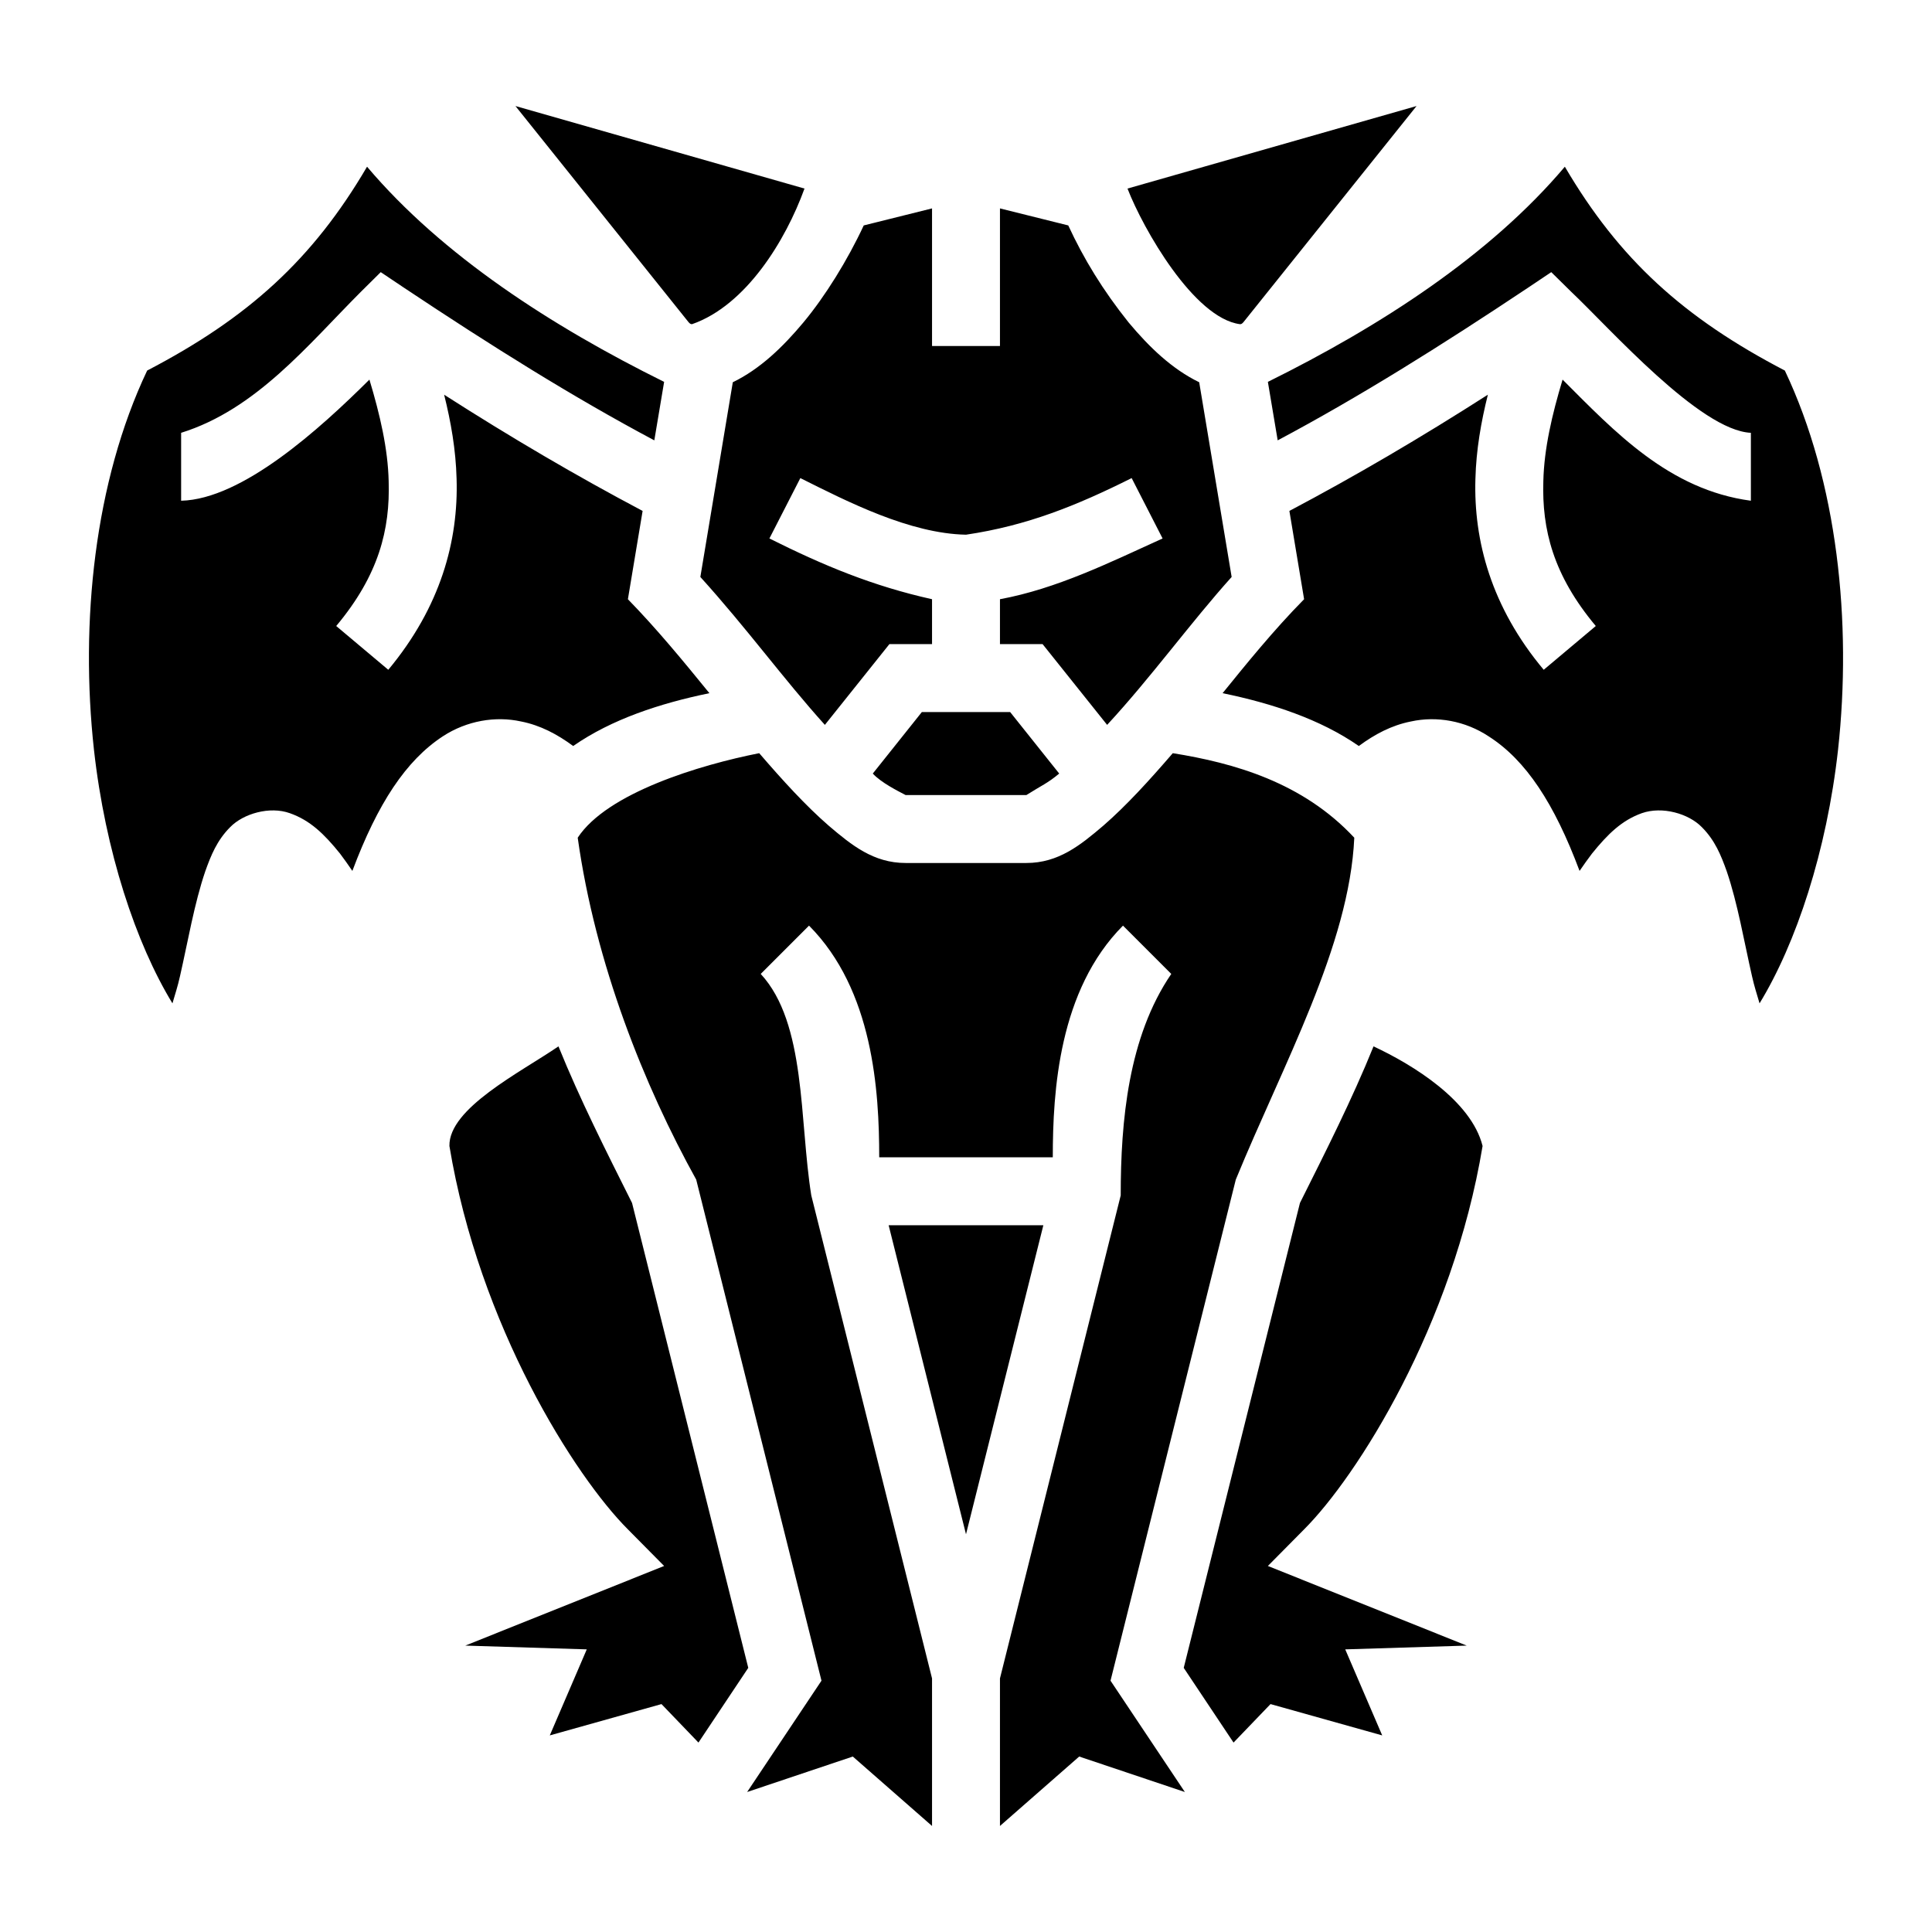
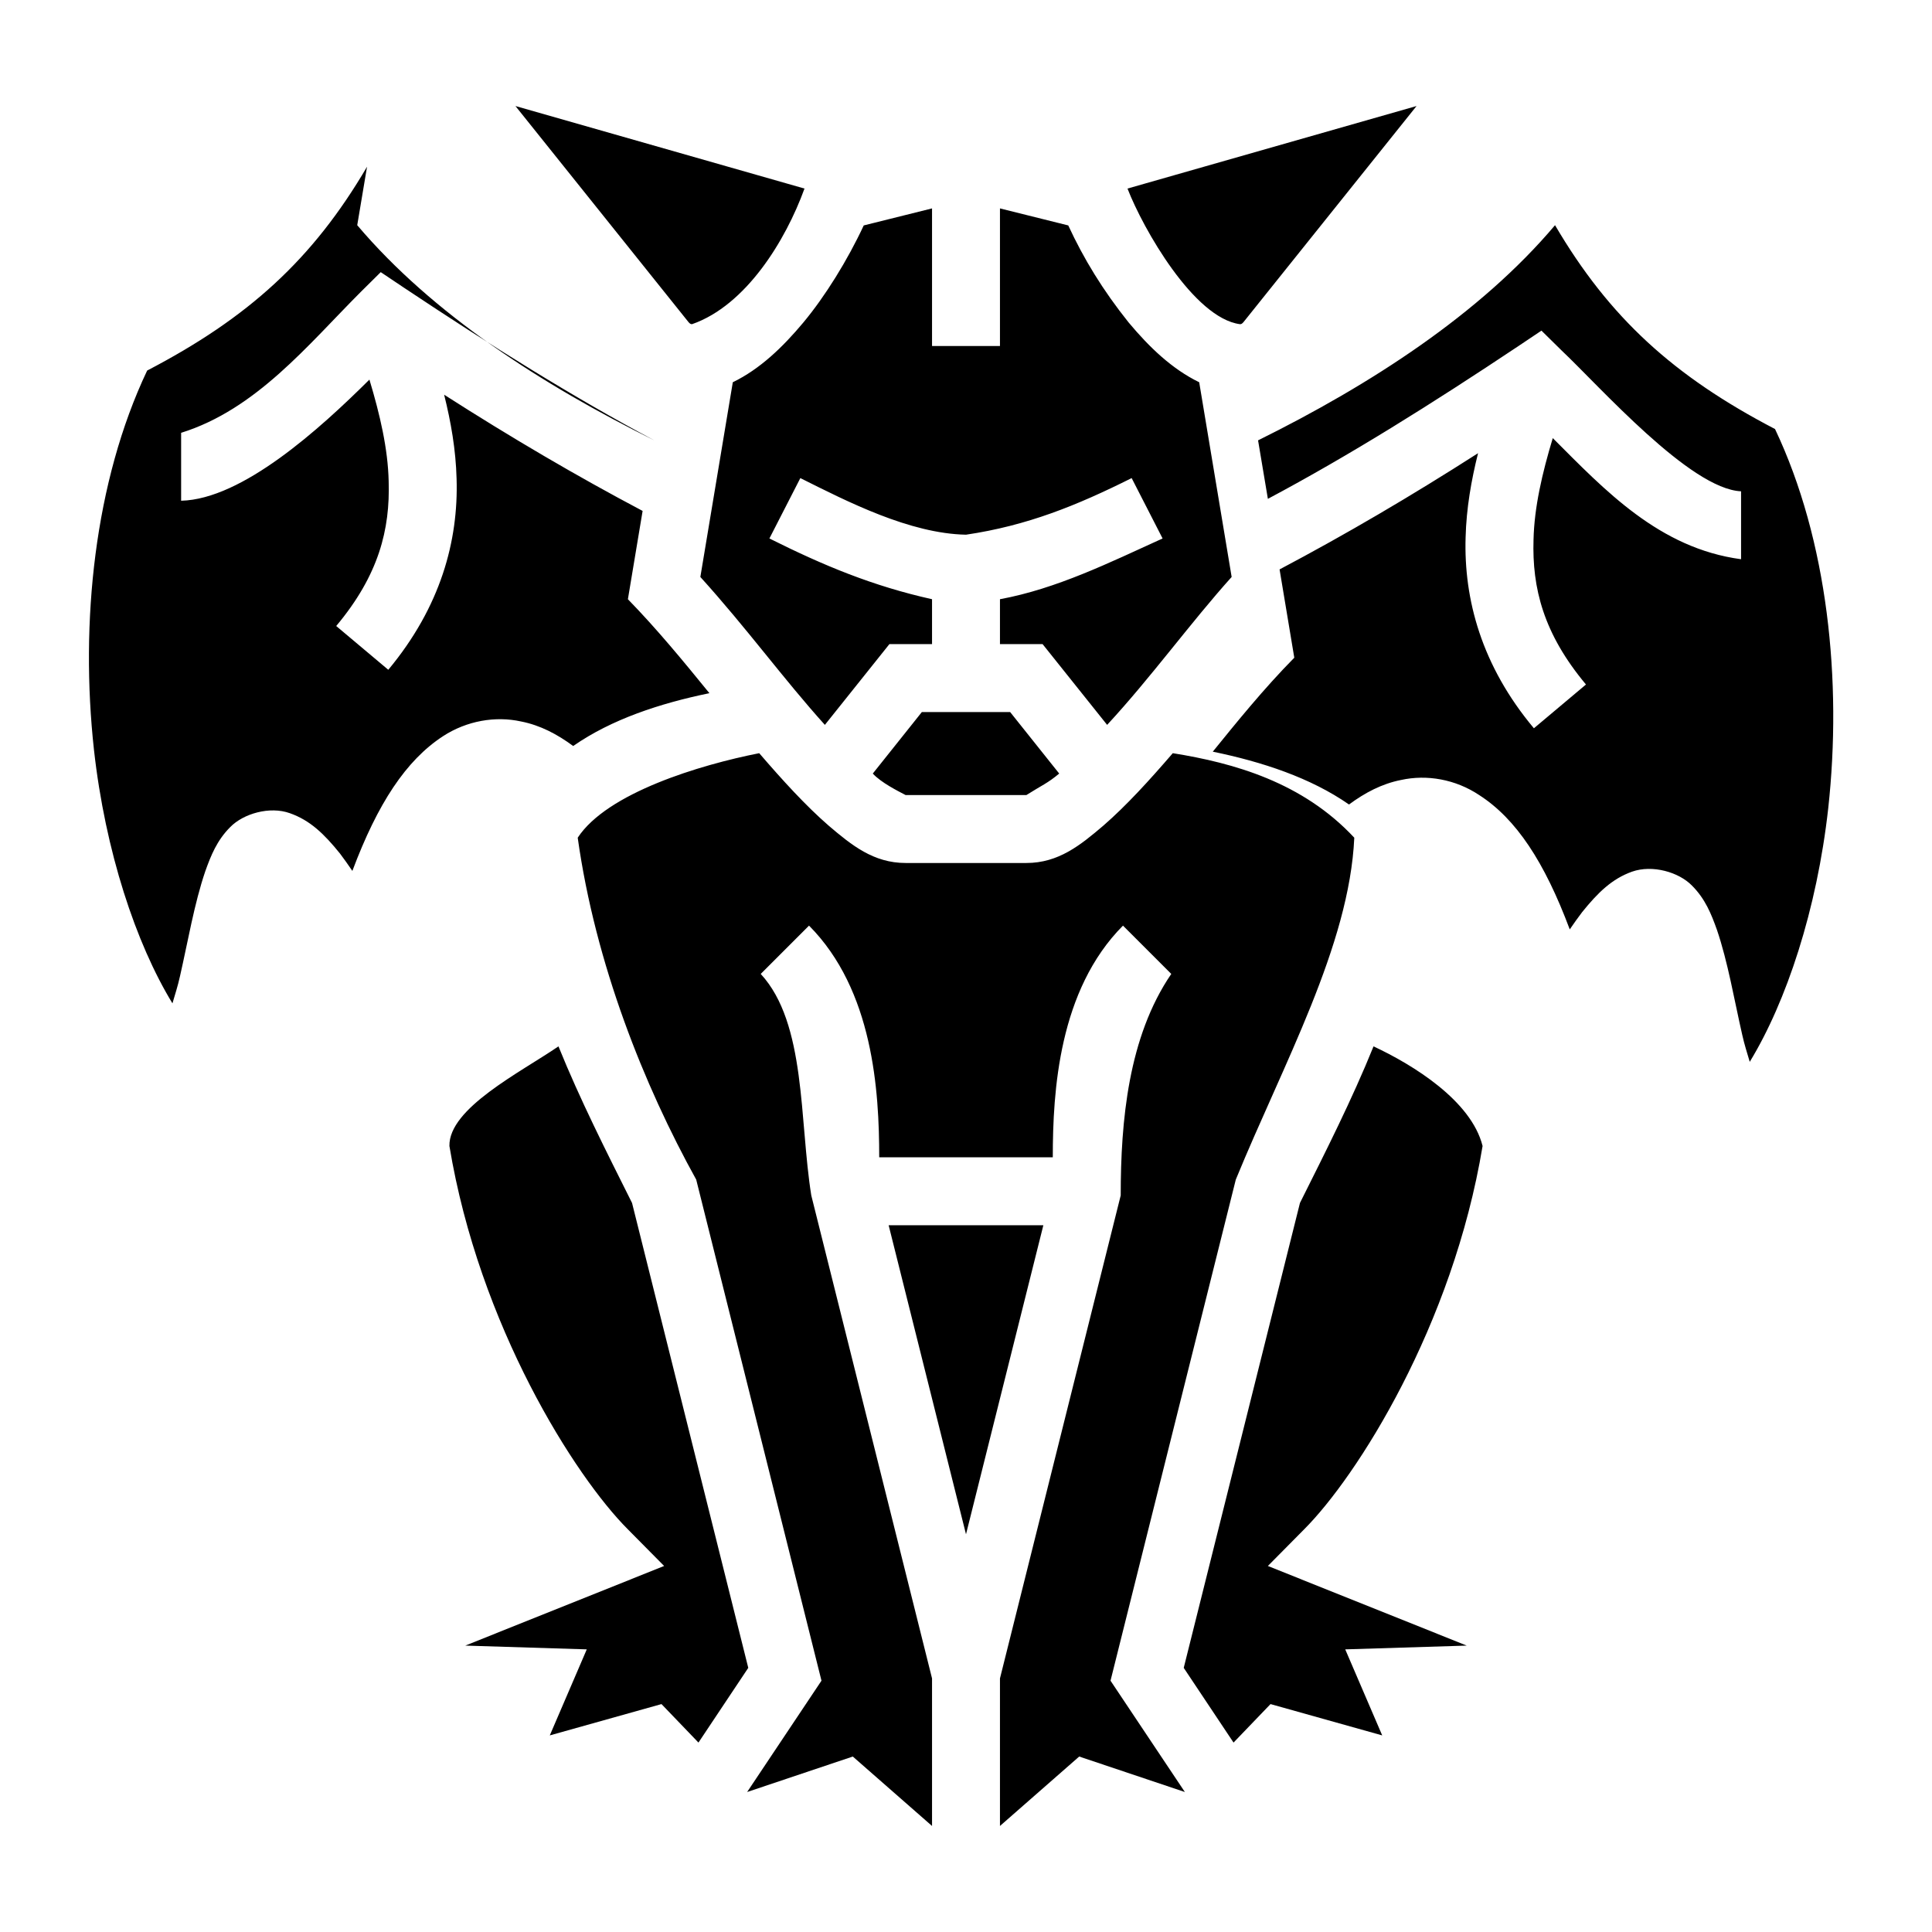
<svg xmlns="http://www.w3.org/2000/svg" width="800" height="800" viewBox="0 0 512 512">
-   <path fill="currentColor" d="m136.6 28.1l45.9 57.31c.4.42.5.48.9.5c14.3-4.99 24.8-22.15 29.8-35.94zm238.8 0l-76.6 21.87c4.1 10.62 17.6 34.33 29.8 35.94c.4 0 .5-.1.9-.5zM97.27 44.18C82.9 68.72 65.8 84.24 39 98.2C25 127.7 21.2 165 24.9 198.7c3 26.9 11.1 51.3 20.8 67.2c.7-2.4 1.4-4.5 2-7.2c2.1-9.2 3.8-19.3 6.7-27.8c1.5-4.2 3.1-8.2 6.6-11.7c3.5-3.6 10.5-5.6 15.8-3.7c5.4 1.9 9.1 5.5 13.3 10.7c1 1.3 2.18 3 3.28 4.6c6.72-17.9 14.22-29.3 24.02-35.7c6.3-4.1 13.9-5.4 20.7-3.9c5.1 1 9.6 3.4 13.8 6.5c10.2-7.1 23-11.3 36.1-14c-7-8.6-13.9-17-21.6-24.9l3.9-23.4c-17.4-9.2-34.8-19.4-52.6-30.8c1.8 7.2 3.1 14.6 3.3 22.3c.5 16.4-4.2 33.9-18.1 50.6l-13.8-11.6c11.3-13.5 14.3-25.6 13.9-38.4c-.2-8.6-2.3-17.6-5.1-26.9c-13.18 13.1-33.69 31.7-49.9 32.1v-18c19.88-6.2 33.53-23.24 47.63-37.36l5.27-5.22l6.1 4.09c23.2 15.46 44.8 28.99 66.4 40.49l2.6-15.5c-29.7-14.7-58.8-33.46-78.73-57.02m317.43 0c-19.9 23.56-49 42.32-78.7 57.02l2.6 15.5c21.6-11.5 43.2-25.02 66.4-40.49l6.1-4.09l5.3 5.22c10.2 9.63 34.1 36.76 47.6 37.36v18c-21.7-2.9-36.1-18.3-49.9-32.1c-2.8 9.3-4.9 18.3-5.1 26.9c-.4 12.8 2.6 24.9 13.9 38.4l-13.8 11.6c-13.9-16.6-18.6-34.2-18.1-50.6c.2-7.7 1.5-15.1 3.3-22.3c-17.8 11.4-35.2 21.6-52.6 30.8l3.9 23.4c-8.1 8.2-15.6 17.5-21.6 24.9c13.1 2.7 25.9 6.9 36.1 14c4.2-3.1 8.7-5.5 13.8-6.5c6.8-1.5 14.4-.2 20.7 4c9.8 6.3 17.3 17.7 24 35.6c1.1-1.6 2.3-3.3 3.3-4.6c4.2-5.2 7.9-8.8 13.2-10.7c5.4-1.9 12.4.1 15.9 3.7c3.5 3.5 5.1 7.5 6.6 11.7c2.9 8.5 4.6 18.6 6.7 27.8c.6 2.7 1.3 4.8 2 7.2c9.7-15.9 17.8-40.3 20.8-67.2c3.7-33.7-.1-71-14.1-100.5c-26.8-13.96-43.9-29.48-58.3-54.02M247 55.23l-18.1 4.51c-4.3 9.23-10.2 18.75-16 25.72c-5.5 6.58-11.5 12.34-18.7 15.84l-8.6 51.6c12.4 13.7 22 27 33 39.2l17.1-21.4H247v-11.9c-15.7-3.5-28.7-8.9-43.1-16.1l8.2-16c12.6 6.3 29 14.7 43.9 15c16.2-2.4 29.3-7.7 43.9-15l8.2 16c-14.1 6.4-28 13.3-43.1 16.1v11.9h11.3l17.1 21.4c11.5-12.4 22.2-27.2 33-39.2l-8.6-51.6c-7.2-3.5-13.2-9.26-18.7-15.84c-6.8-8.5-11.9-16.85-16-25.72L265 55.23V91.7h-18zm-2.7 133.47l-13 16.3c2.2 2.4 6.6 4.6 8.7 5.7h32c4.1-2.6 5.6-3.1 8.7-5.7l-13-16.3zm-43.1 10.9c-15.7 3.1-40.3 10.5-48.1 22.4c4.7 33.5 17.6 65.7 31.4 90.6l33.2 132.8l-19.7 29.5l28-9.4l21 18.4v-39.1l-32-128c-3.2-19.9-1.3-45.6-13.4-58.7l12.8-12.8c17 17.1 18.6 43.8 18.6 61.4h46c0-17.6 1.6-44.3 18.6-61.4l12.8 12.8c-11.4 16.7-13.4 39-13.4 58.7l-32 128v39.1l21-18.4l28 9.4l-19.7-29.5l33.2-132.8c12.5-30.5 30.1-62 31.4-90.6c-13.7-14.7-31.9-19.8-48.1-22.4c-6.2 7.2-12.3 13.9-18.4 19.2c-6.1 5.2-11.9 9.9-20.4 9.9h-32c-8.5 0-14.3-4.7-20.4-9.9c-6.1-5.3-12.2-12-18.4-19.2M148 277.3c-10.1 6.9-29.1 16.4-28.9 26.4c7.9 47.7 33.3 87.6 47.3 101.6l9.6 9.7l-52.7 21.1l32.2 1l-9.8 22.8l29.6-8.3l9.8 10.2l13.2-19.8l-30.8-123.2c-6.8-13.6-13.8-27.4-19.5-41.5m216 0c-5.7 14.1-12.7 27.9-19.5 41.5L313.7 442l13.2 19.8l9.8-10.2l29.6 8.3l-9.8-22.8l32.2-1L336 415l9.6-9.7c14-14 39.4-53.9 47.3-101.6c-3-12-18.4-21.5-28.9-26.4m-128.5 47.4l20.5 81.9l20.5-81.9z" />
+   <path fill="currentColor" d="m136.6 28.1l45.9 57.31c.4.42.5.48.9.5c14.3-4.99 24.8-22.15 29.8-35.94zm238.8 0l-76.6 21.87c4.1 10.62 17.6 34.33 29.8 35.94c.4 0 .5-.1.9-.5zM97.27 44.18C82.9 68.72 65.8 84.24 39 98.2C25 127.7 21.2 165 24.9 198.7c3 26.9 11.1 51.3 20.8 67.2c.7-2.4 1.4-4.5 2-7.2c2.1-9.2 3.8-19.3 6.7-27.8c1.5-4.2 3.1-8.2 6.6-11.7c3.5-3.6 10.5-5.6 15.8-3.7c5.4 1.9 9.1 5.5 13.3 10.7c1 1.3 2.18 3 3.28 4.6c6.72-17.9 14.22-29.3 24.02-35.7c6.3-4.1 13.9-5.4 20.7-3.9c5.1 1 9.6 3.4 13.8 6.5c10.2-7.1 23-11.3 36.1-14c-7-8.6-13.9-17-21.6-24.9l3.9-23.4c-17.4-9.2-34.8-19.4-52.6-30.8c1.8 7.2 3.1 14.6 3.3 22.3c.5 16.4-4.2 33.9-18.1 50.6l-13.8-11.6c11.3-13.5 14.3-25.6 13.9-38.4c-.2-8.6-2.3-17.6-5.1-26.9c-13.18 13.1-33.69 31.7-49.9 32.1v-18c19.88-6.2 33.53-23.24 47.63-37.36l5.27-5.22l6.1 4.09c23.2 15.46 44.8 28.99 66.4 40.49c-29.7-14.7-58.8-33.46-78.73-57.02m317.43 0c-19.9 23.56-49 42.32-78.7 57.02l2.6 15.5c21.6-11.5 43.2-25.02 66.4-40.49l6.1-4.09l5.3 5.22c10.2 9.63 34.1 36.76 47.6 37.36v18c-21.7-2.9-36.1-18.3-49.9-32.1c-2.8 9.3-4.9 18.3-5.1 26.9c-.4 12.8 2.6 24.9 13.9 38.4l-13.8 11.6c-13.9-16.6-18.6-34.2-18.1-50.6c.2-7.7 1.5-15.1 3.3-22.3c-17.8 11.4-35.2 21.6-52.6 30.8l3.9 23.4c-8.1 8.2-15.6 17.5-21.6 24.9c13.1 2.7 25.9 6.9 36.1 14c4.2-3.1 8.7-5.5 13.8-6.5c6.8-1.5 14.4-.2 20.7 4c9.8 6.3 17.3 17.7 24 35.6c1.1-1.6 2.3-3.3 3.3-4.6c4.2-5.2 7.9-8.8 13.2-10.7c5.4-1.9 12.4.1 15.9 3.7c3.5 3.5 5.1 7.5 6.6 11.7c2.9 8.5 4.6 18.6 6.7 27.8c.6 2.7 1.3 4.8 2 7.2c9.7-15.9 17.8-40.3 20.8-67.2c3.7-33.7-.1-71-14.1-100.5c-26.8-13.96-43.9-29.48-58.3-54.02M247 55.23l-18.1 4.51c-4.3 9.23-10.2 18.75-16 25.72c-5.5 6.58-11.5 12.34-18.7 15.84l-8.6 51.6c12.4 13.7 22 27 33 39.2l17.1-21.4H247v-11.9c-15.7-3.5-28.7-8.9-43.1-16.1l8.2-16c12.6 6.3 29 14.7 43.9 15c16.2-2.4 29.3-7.7 43.9-15l8.2 16c-14.1 6.4-28 13.3-43.1 16.1v11.9h11.3l17.1 21.4c11.5-12.4 22.2-27.2 33-39.2l-8.6-51.6c-7.2-3.5-13.2-9.26-18.7-15.84c-6.8-8.5-11.9-16.85-16-25.72L265 55.23V91.7h-18zm-2.7 133.47l-13 16.3c2.2 2.4 6.6 4.6 8.7 5.7h32c4.1-2.6 5.6-3.1 8.7-5.7l-13-16.3zm-43.1 10.9c-15.7 3.1-40.3 10.5-48.1 22.4c4.7 33.5 17.6 65.7 31.4 90.6l33.2 132.8l-19.7 29.5l28-9.4l21 18.4v-39.1l-32-128c-3.2-19.9-1.3-45.6-13.4-58.7l12.8-12.8c17 17.1 18.6 43.8 18.6 61.4h46c0-17.6 1.6-44.3 18.6-61.4l12.8 12.8c-11.4 16.7-13.4 39-13.4 58.7l-32 128v39.1l21-18.4l28 9.4l-19.7-29.5l33.2-132.8c12.5-30.5 30.1-62 31.4-90.6c-13.7-14.7-31.9-19.8-48.1-22.4c-6.2 7.2-12.3 13.9-18.4 19.2c-6.1 5.2-11.9 9.9-20.4 9.9h-32c-8.5 0-14.3-4.7-20.4-9.9c-6.1-5.3-12.2-12-18.4-19.2M148 277.3c-10.1 6.9-29.1 16.4-28.9 26.4c7.9 47.7 33.3 87.6 47.3 101.6l9.6 9.7l-52.7 21.1l32.2 1l-9.8 22.8l29.6-8.3l9.8 10.2l13.2-19.8l-30.8-123.2c-6.8-13.6-13.8-27.4-19.5-41.5m216 0c-5.7 14.1-12.7 27.9-19.5 41.5L313.7 442l13.2 19.8l9.8-10.2l29.6 8.3l-9.8-22.8l32.2-1L336 415l9.6-9.7c14-14 39.4-53.9 47.3-101.6c-3-12-18.4-21.5-28.9-26.4m-128.5 47.4l20.5 81.9l20.5-81.9z" />
</svg>